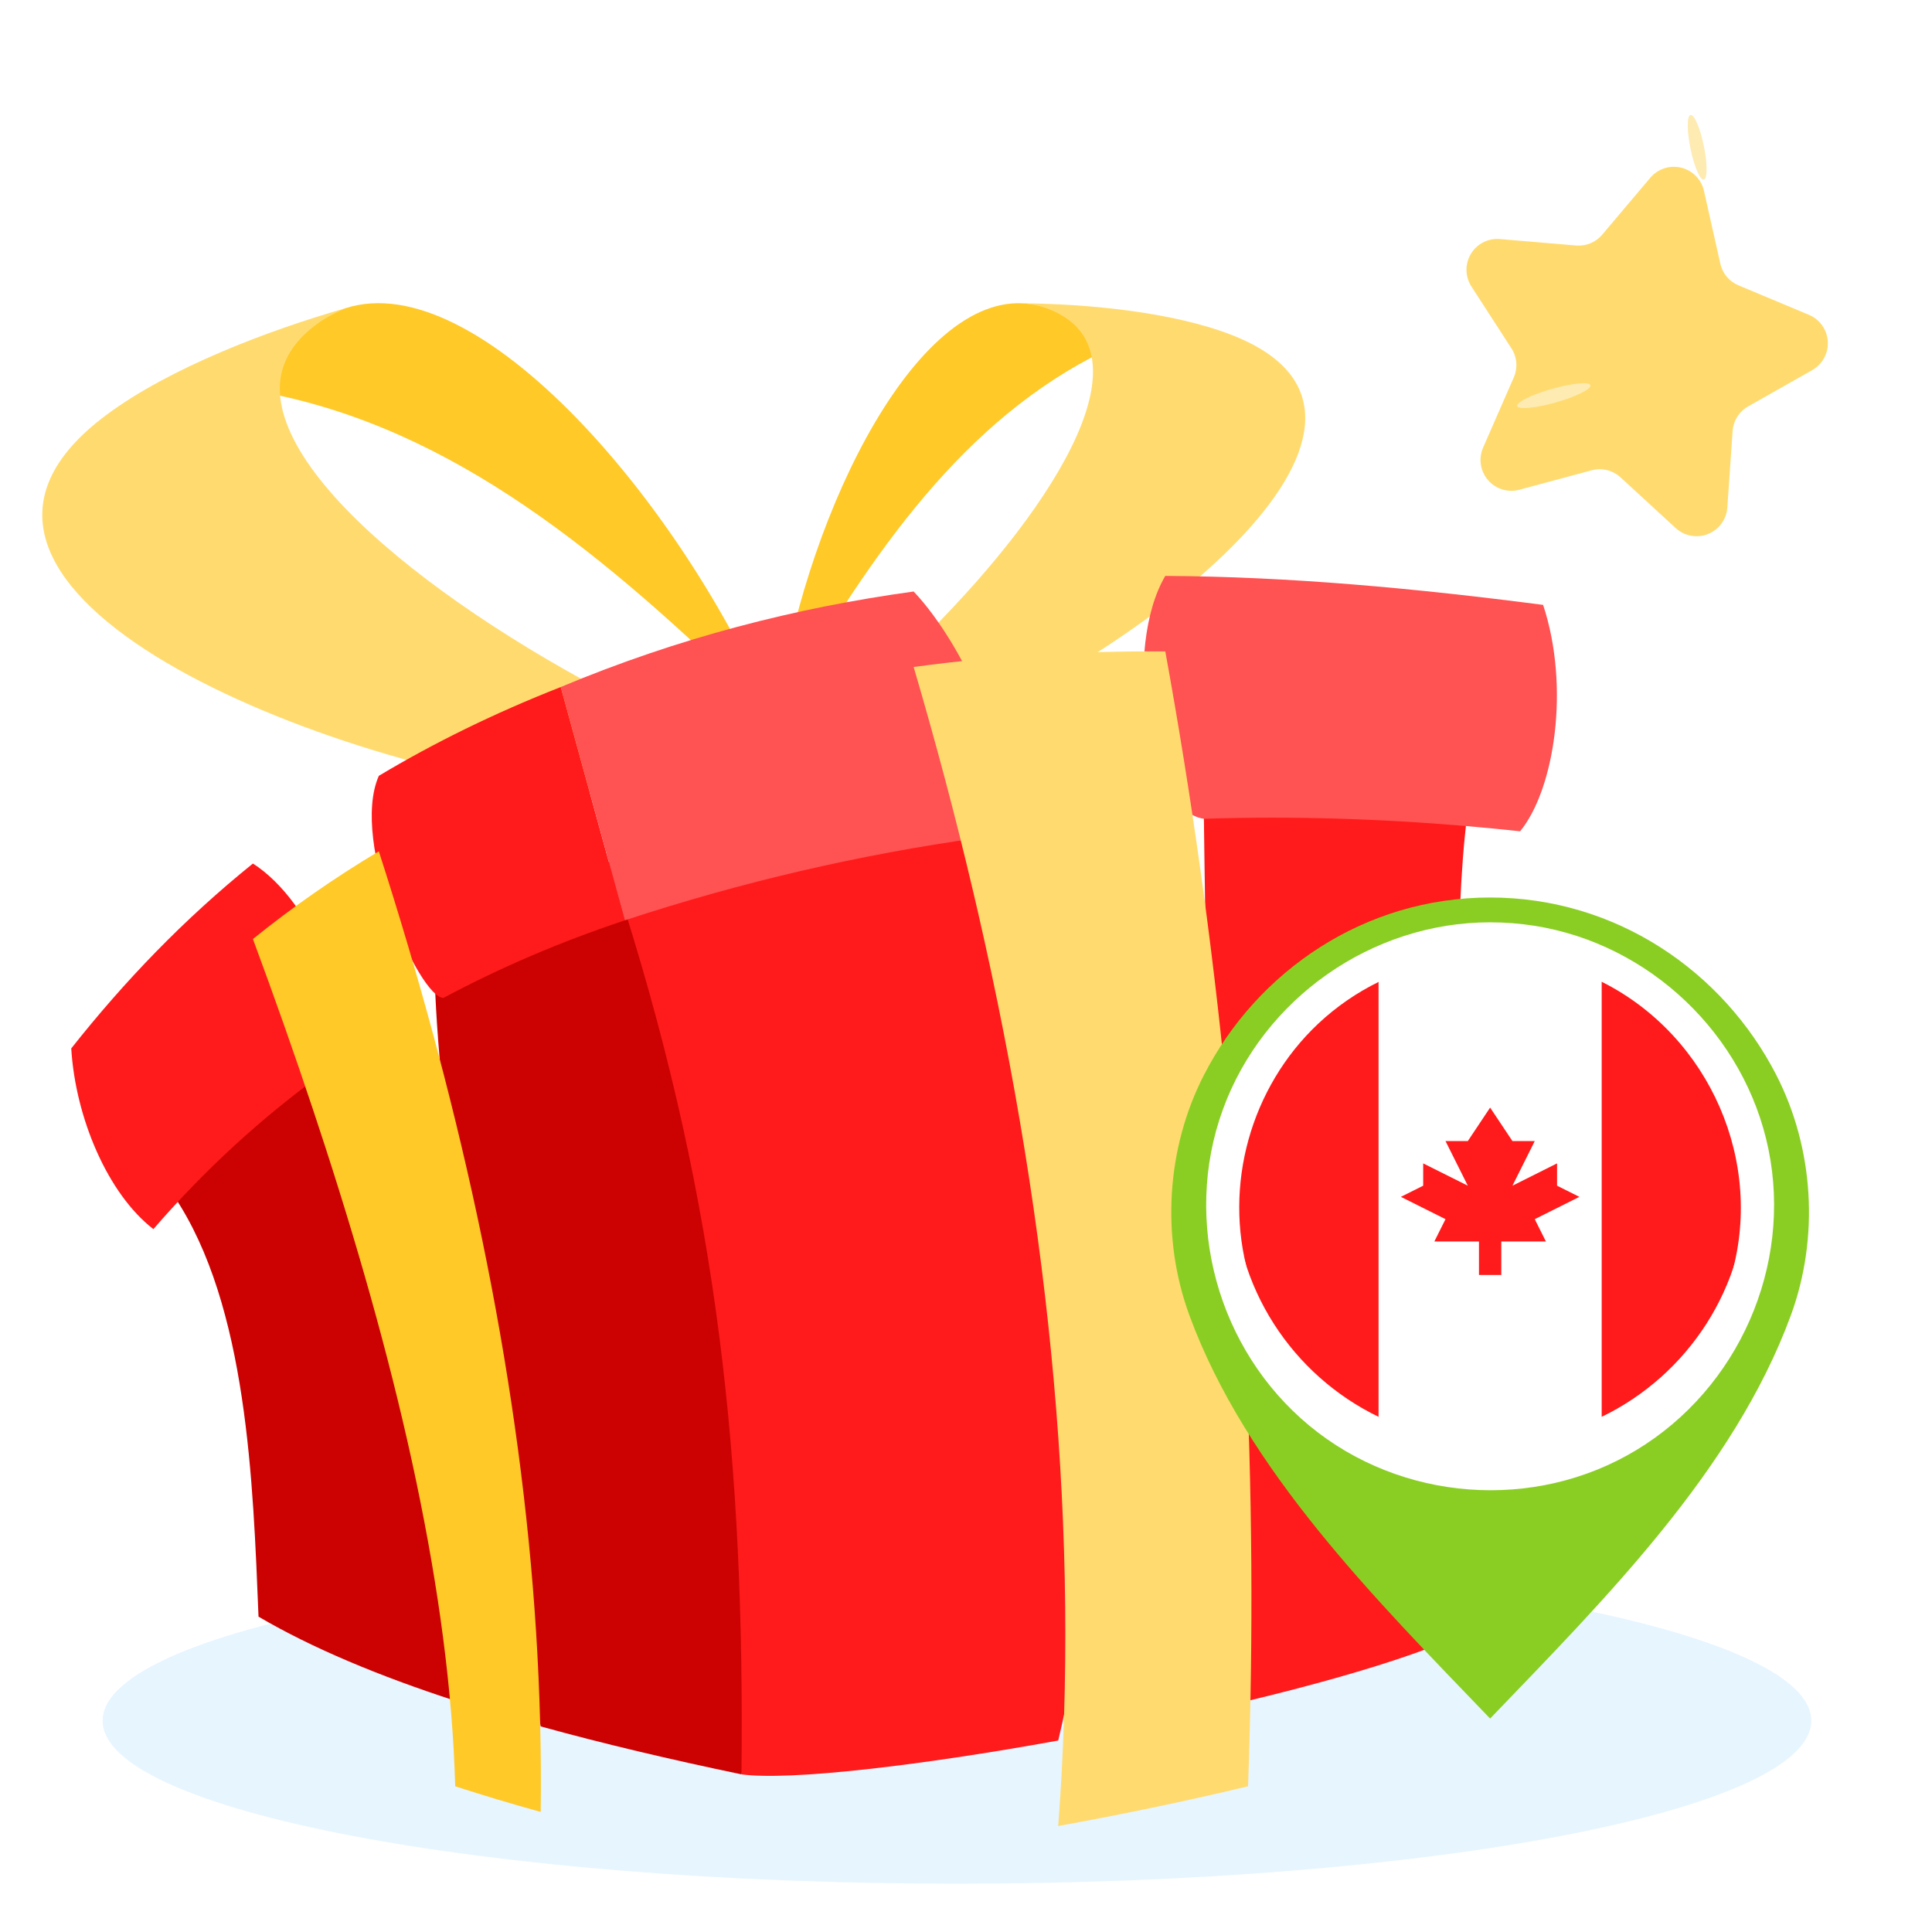
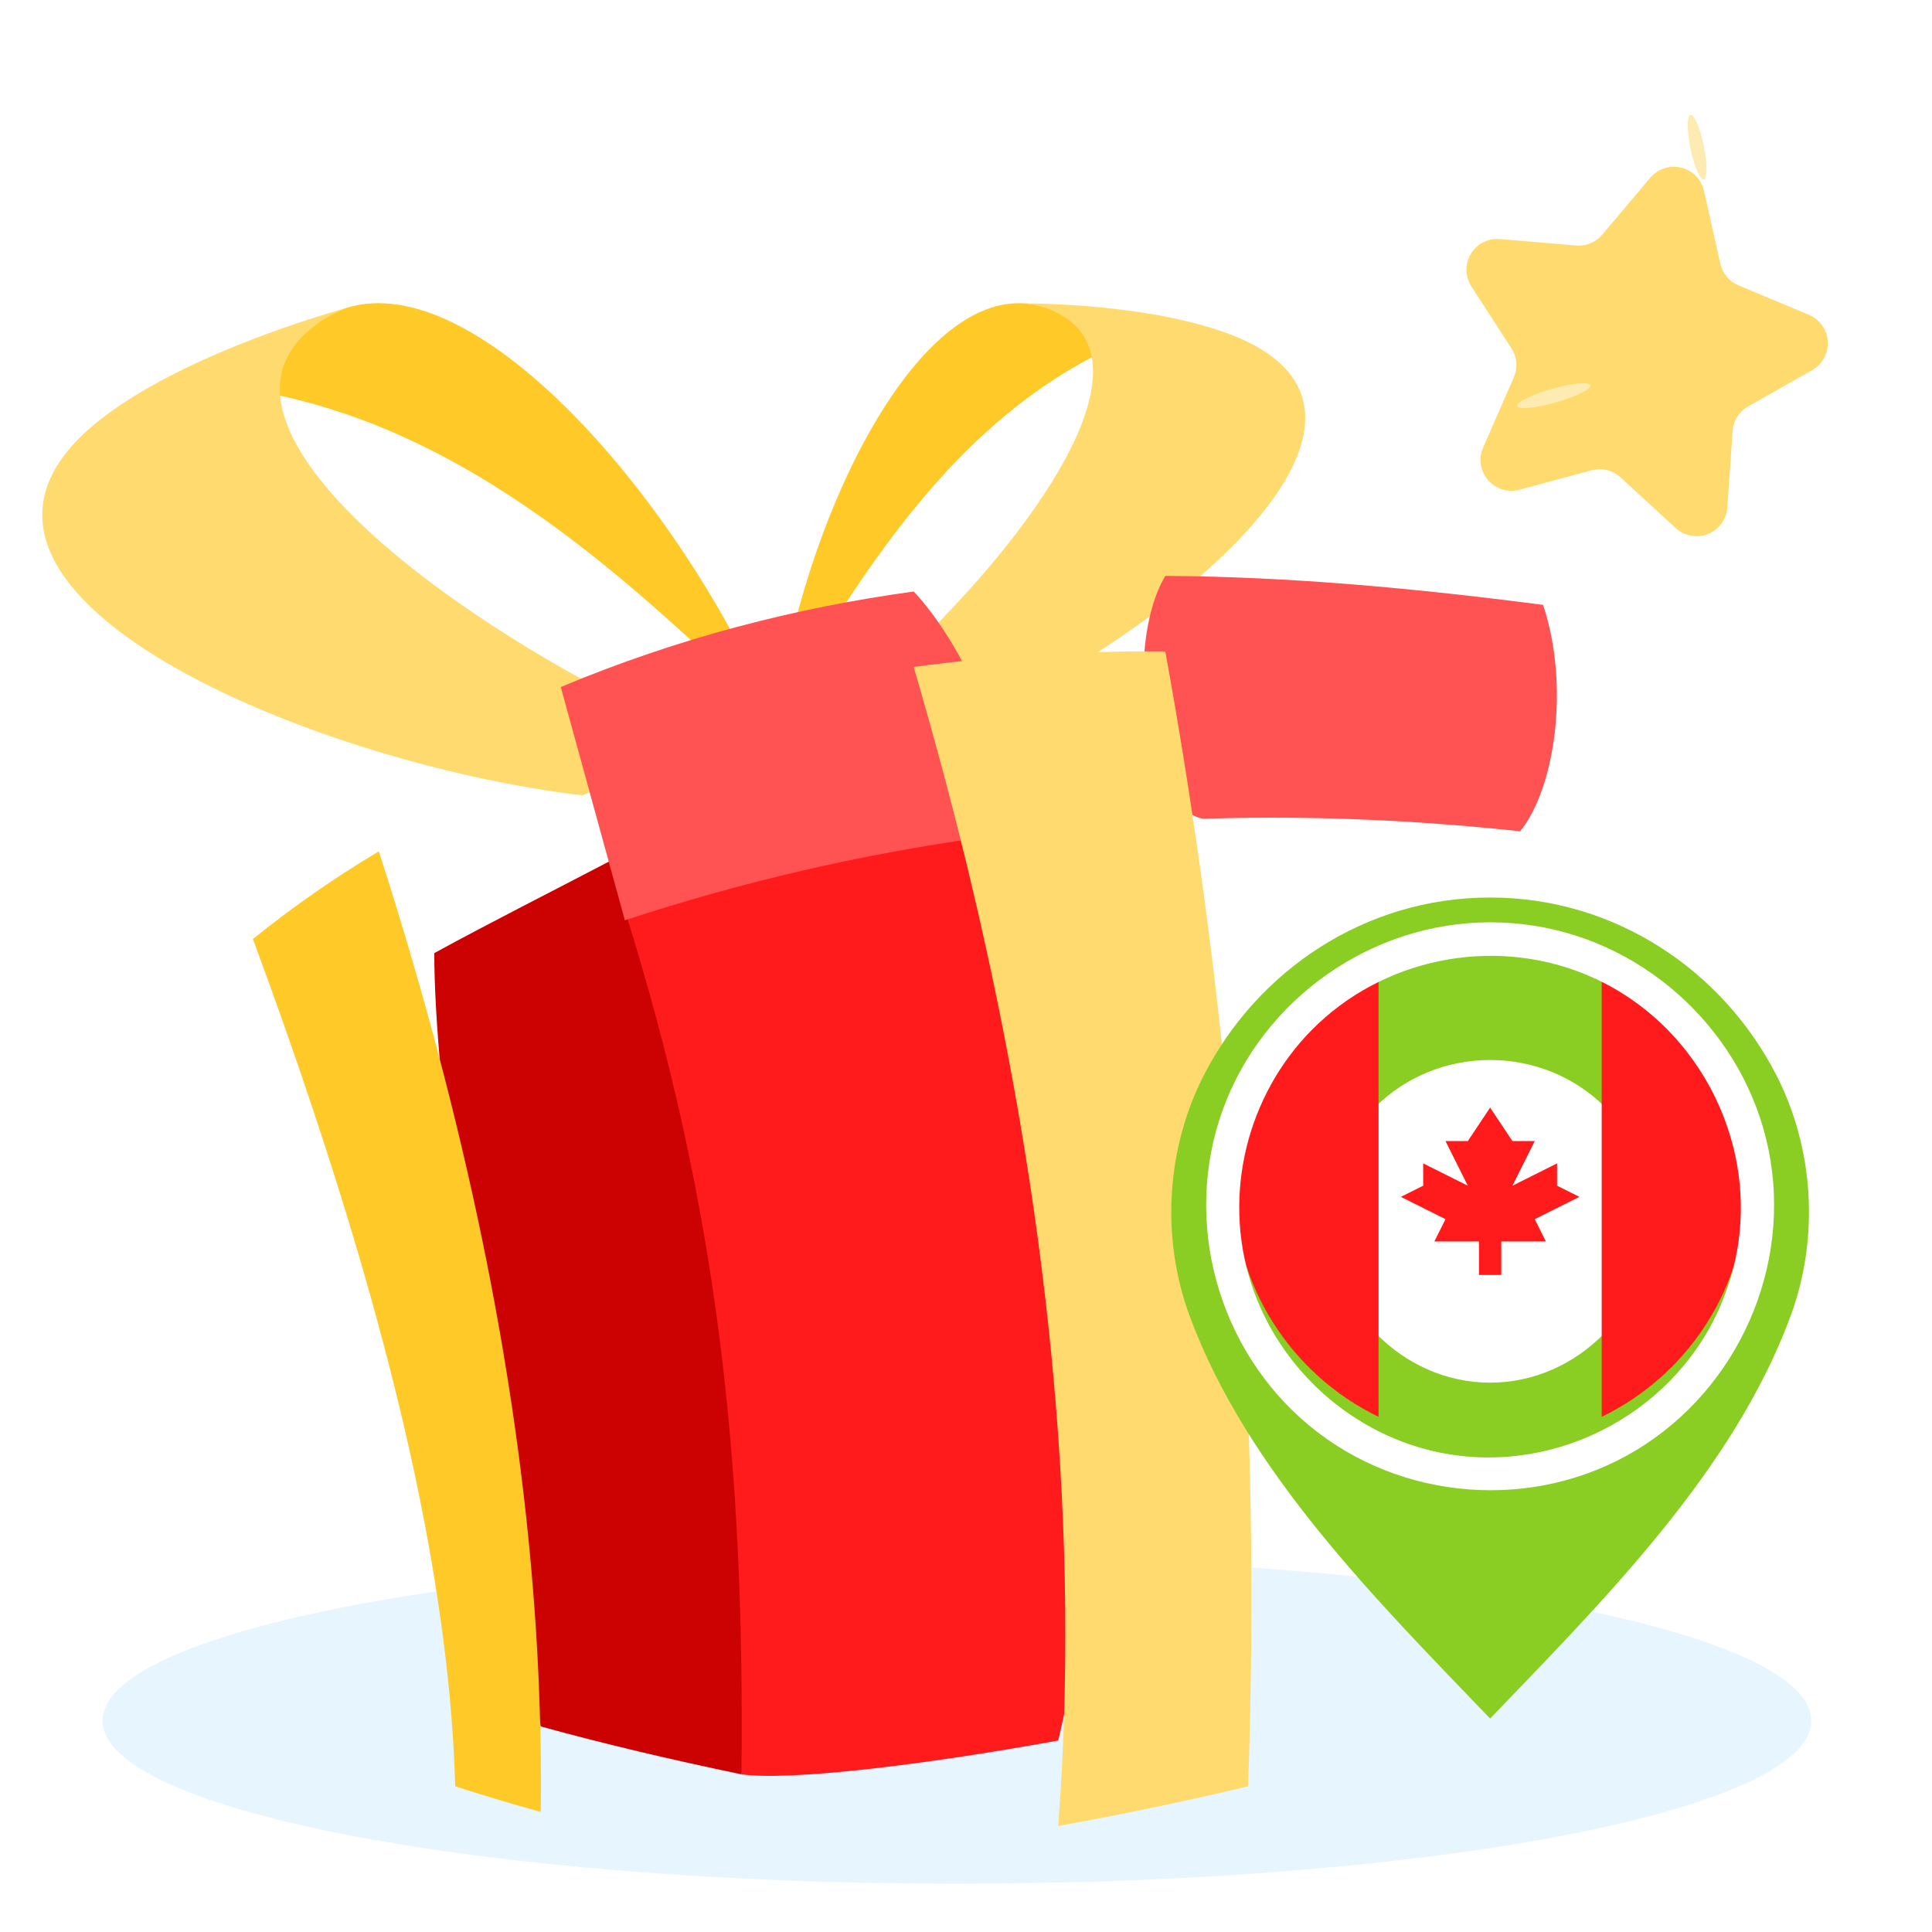
<svg xmlns="http://www.w3.org/2000/svg" width="320" height="320" viewBox="0 0 320 320" fill="none">
  <path d="M158.502 312C236.65 312 300.002 299.912 300.002 285C300.002 270.088 236.65 258 158.502 258C80.354 258 17.002 270.088 17.002 285C17.002 299.912 80.354 312 158.502 312Z" fill="#C4E7FF" fill-opacity="0.4" />
  <g filter="url(#filter0_ii_2105_120)">
    <path d="M128.254 106.719C102.677 81.591 77.61 59.839 46.396 53.038C36.18 51.523 43.087 44.057 57.219 38.547C79.266 31.439 113.198 71.091 128.254 106.719Z" fill="#FFC928" />
  </g>
  <g filter="url(#filter1_ii_2105_120)">
    <path d="M117.914 110.528L96.45 119.235C50.498 113.793 -19.951 84.11 17.662 56.187C28.086 48.443 44.295 42.25 57.219 38.547C55.802 39.212 54.387 39.849 52.991 40.816C48.048 44.247 45.978 48.372 46.396 53.038C48.029 71.328 85.622 96.718 117.914 110.528Z" fill="#FFDB6F" />
  </g>
  <g filter="url(#filter2_ii_2105_120)">
    <path d="M128.674 106.14C143.166 81.056 157.989 58.709 180.825 46.677C188.453 43.292 179.493 38.42 169.271 37.73C150.571 36.953 132.708 75.151 128.674 106.14Z" fill="#FFC928" />
  </g>
  <g filter="url(#filter3_ii_2105_120)">
    <path d="M137.547 106.875L156.138 109.022C190.743 94.868 239.191 56.553 203.879 42.928C194.09 39.148 180.133 37.824 169.27 37.73C170.531 37.837 171.853 38.041 173.149 38.493C177.738 40.098 180.144 42.955 180.825 46.678C183.501 61.27 159.71 89.152 137.547 106.875Z" fill="#FFDB6F" />
  </g>
  <g filter="url(#filter4_i_2105_120)">
-     <path d="M75.399 283.362C62.787 279.255 51.748 274.66 42.819 269.425C41.915 247.297 40.993 217.89 28.817 199.756C31.19 189.821 39.604 179.874 51.924 171.51C57.814 174.437 83.351 253.402 75.399 283.362Z" fill="#CC0202" />
-   </g>
+     </g>
  <g filter="url(#filter5_i_2105_120)">
    <path d="M122.811 295.545C111.087 293.096 99.926 290.471 89.557 287.604C78.311 227.436 71.932 181.209 71.932 159.518C81.324 154.384 91.331 149.35 101.045 144.267C122.449 157.689 133.424 252.123 122.811 295.545Z" fill="#CC0202" />
  </g>
  <g filter="url(#filter6_i_2105_120)">
-     <path d="M206.72 283.362C201.355 234.114 199.972 184.867 199.383 135.615C208.186 130.843 224.338 127.064 242.997 136.834C238.613 171.51 245.094 251.254 249.603 267.793C244.923 272.685 227.428 278.384 206.72 283.362Z" fill="#FF1B1B" />
-   </g>
+     </g>
  <g filter="url(#filter7_i_2105_120)">
    <path d="M175.274 289.942C152.192 294.124 130.782 296.619 122.811 295.546C123.365 243.923 118.947 201.698 103.499 152.434C107.217 148.353 128.135 127.352 161.16 135.051C180.677 184.888 187.585 238.219 175.274 289.942Z" fill="#FF1B1B" />
  </g>
-   <path d="M53.884 177.481C43.27 185.129 33.789 193.876 25.405 203.581C17.84 197.742 12.491 185.121 11.801 173.651C20.608 162.516 30.459 152.248 41.891 143.027C51.763 149.345 59.688 167.847 53.884 177.481Z" fill="#FF1B1B" />
-   <path d="M103.499 152.434C92.827 155.991 82.81 160.275 73.454 165.282C69.486 165.326 57.874 139.538 62.747 128.501C71.861 123.044 81.853 118.126 92.882 113.793C105.373 159.262 103.261 151.524 103.499 152.434Z" fill="#FF1B1B" />
  <path d="M162.032 138.794C142.437 141.546 122.923 146.04 103.499 152.434L103.444 152.232L101.247 144.241L92.882 113.792C112.372 105.63 131.825 100.657 151.33 97.972C159.815 106.9 171.182 129.997 162.032 138.794Z" fill="#FF5252" />
  <path d="M255.589 100.189C260.082 113.793 257.478 130.731 251.779 137.686C248.852 137.369 245.925 137.087 242.997 136.835C228.416 135.585 213.874 135.152 199.383 135.616C189.754 134.163 185.999 107.263 193.009 95.388C213.723 95.503 234.552 97.458 255.589 100.189Z" fill="#FF5252" />
  <g filter="url(#filter8_ii_2105_120)">
    <path d="M89.557 287.605C84.649 286.249 79.923 284.833 75.398 283.362C74.521 251.73 66.218 215.563 53.883 177.482C53.243 175.496 52.588 173.506 51.923 171.511C48.8 162.109 45.439 152.606 41.892 143.028C48.311 137.843 55.234 132.991 62.746 128.501C66.102 138.911 69.165 149.25 71.931 159.519C72.45 161.443 72.954 163.363 73.453 165.283C84.347 207.385 90.081 248.248 89.557 287.605Z" fill="#FFC928" />
  </g>
  <g filter="url(#filter9_ii_2105_120)">
    <path d="M206.719 283.362C196.632 285.79 185.779 288.043 175.274 289.942C178.876 242.237 174.15 191.584 162.032 138.795C161.75 137.55 161.458 136.301 161.161 135.051C158.279 122.802 154.993 110.438 151.33 97.972C165.191 96.062 179.078 95.307 193.01 95.388C195.186 107.349 197.111 119.306 198.784 131.267C198.99 132.719 199.192 134.165 199.384 135.616C206.044 184.868 208.488 234.115 206.719 283.362Z" fill="#FFDB6F" />
  </g>
  <g filter="url(#filter10_ii_2105_120)">
    <path d="M273.369 17.474L265.369 26.945C264.843 27.564 264.177 28.049 263.426 28.36C262.676 28.67 261.862 28.797 261.052 28.73L248.392 27.654C247.446 27.581 246.499 27.774 245.656 28.209C244.814 28.644 244.109 29.306 243.621 30.119C243.133 30.932 242.881 31.865 242.893 32.814C242.906 33.762 243.182 34.688 243.69 35.489L250.343 45.767C250.799 46.474 251.073 47.282 251.141 48.12C251.209 48.958 251.069 49.799 250.734 50.57L245.629 62.246C245.254 63.124 245.133 64.089 245.28 65.032C245.426 65.975 245.834 66.859 246.456 67.582C247.079 68.305 247.892 68.84 248.803 69.125C249.714 69.41 250.686 69.434 251.61 69.195L263.645 65.958C264.473 65.738 265.343 65.731 266.175 65.935C267.007 66.14 267.774 66.551 268.406 67.129L277.581 75.565C278.289 76.204 279.163 76.632 280.102 76.8C281.041 76.969 282.009 76.871 282.896 76.517C283.782 76.163 284.552 75.569 285.117 74.8C285.683 74.032 286.022 73.12 286.097 72.169L286.975 59.46C287.033 58.621 287.297 57.81 287.745 57.099C288.192 56.388 288.809 55.799 289.54 55.385L300.196 49.346C301.017 48.871 301.689 48.177 302.138 47.342C302.587 46.507 302.795 45.564 302.738 44.617C302.681 43.671 302.363 42.759 301.817 41.984C301.272 41.208 300.521 40.6 299.65 40.227L287.932 35.32C287.187 35.007 286.527 34.521 286.007 33.902C285.487 33.283 285.123 32.548 284.944 31.76L282.227 19.661C282.016 18.739 281.553 17.893 280.89 17.219C280.227 16.544 279.39 16.067 278.471 15.841C277.553 15.614 276.59 15.647 275.689 15.935C274.788 16.224 273.985 16.756 273.369 17.474Z" fill="#FFDB6F" />
  </g>
  <path d="M282.201 29.746C282.812 29.62 282.815 27.121 282.208 24.164C281.601 21.206 280.614 18.91 280.003 19.036C279.392 19.161 279.39 21.66 279.997 24.618C280.604 27.575 281.591 29.871 282.201 29.746Z" fill="#FEEBB2" />
  <path d="M257.682 66.656C261.033 65.703 263.606 64.428 263.43 63.809C263.254 63.189 260.395 63.46 257.044 64.413C253.694 65.366 251.12 66.641 251.296 67.26C251.473 67.879 254.332 67.609 257.682 66.656Z" fill="#FEEBB2" />
  <g filter="url(#filter11_ii_2105_120)">
    <path d="M246.806 147C267.625 147.001 285.374 159.186 294.209 176.393C300.462 188.57 301.343 203.345 296.618 216.215C287.17 241.945 265.579 263.437 246.816 282.988V283C246.815 282.998 246.812 282.996 246.811 282.994C246.809 282.996 246.807 282.998 246.806 283V282.988C228.043 263.437 206.453 241.945 197.005 216.215C192.279 203.345 193.161 188.57 199.413 176.393C208.247 159.189 225.991 147.005 246.806 147ZM246.811 173.915C232.077 173.919 220.096 185.519 220.096 200.253C220.096 214.808 232.177 227.354 246.811 227.358C261.445 227.355 273.526 214.809 273.526 200.253C273.526 185.518 261.545 173.918 246.811 173.915Z" fill="#8ACE23" />
  </g>
-   <path d="M246.812 242.299C270.284 242.299 289.312 223.271 289.312 199.799C289.312 176.327 270.284 157.299 246.812 157.299C223.339 157.299 204.312 176.327 204.312 199.799C204.312 223.271 223.339 242.299 246.812 242.299Z" fill="white" />
  <g filter="url(#filter12_i_2105_120)">
    <path d="M289.312 199.799C289.312 182.949 279.506 168.39 265.29 161.516V238.081C279.506 231.208 289.312 216.648 289.312 199.799Z" fill="#FF1B1B" />
  </g>
  <g filter="url(#filter13_i_2105_120)">
    <path d="M204.312 199.799C204.312 216.648 214.117 231.207 228.333 238.082V161.516C214.117 168.39 204.312 182.949 204.312 199.799Z" fill="#FF1B1B" />
  </g>
  <g filter="url(#filter14_i_2105_120)">
    <path d="M254.203 205.343L261.594 201.647L257.899 199.799V196.103L250.508 199.799L254.203 192.408H250.508L246.812 186.864L243.116 192.408H239.421L243.116 199.799L235.725 196.103V199.799L232.029 201.647L239.421 205.343L237.573 209.038H244.964V214.582H248.66V209.038H256.051L254.203 205.343Z" fill="#FF1B1B" />
  </g>
  <path d="M246.793 152.766C227.205 152.766 209.221 165.397 202.538 183.792C195.806 202.326 201.703 223.592 216.875 236.139C232.078 248.713 254.16 250.383 271.056 240.163C287.957 229.939 296.882 209.701 292.909 190.339C289.017 171.376 273.247 156.329 254.11 153.333C251.689 152.954 249.24 152.766 246.793 152.766ZM284.688 216.908C276.655 234.708 256.603 244.746 237.545 240.389C222.878 237.037 210.88 225.577 206.791 211.119C202.608 196.335 207.144 180.093 218.324 169.568C230.419 158.182 248.651 155.073 263.831 161.919C281.954 170.091 291.98 190.644 287.113 209.955C286.512 212.34 285.692 214.665 284.688 216.908C285.097 215.993 284.133 218.137 284.688 216.908Z" fill="white" />
  <defs>
    <filter id="filter0_ii_2105_120" x="41.52" y="35.926" width="86.733" height="77.937" filterUnits="userSpaceOnUse" color-interpolation-filters="sRGB">
      <feFlood flood-opacity="0" result="BackgroundImageFix" />
      <feBlend mode="normal" in="SourceGraphic" in2="BackgroundImageFix" result="shape" />
      <feColorMatrix in="SourceAlpha" type="matrix" values="0 0 0 0 0 0 0 0 0 0 0 0 0 0 0 0 0 0 127 0" result="hardAlpha" />
      <feOffset dy="14.29" />
      <feGaussianBlur stdDeviation="3.573" />
      <feComposite in2="hardAlpha" operator="arithmetic" k2="-1" k3="1" />
      <feColorMatrix type="matrix" values="0 0 0 0 1 0 0 0 0 1 0 0 0 0 1 0 0 0 0.15 0" />
      <feBlend mode="normal" in2="shape" result="effect1_innerShadow_2105_120" />
      <feColorMatrix in="SourceAlpha" type="matrix" values="0 0 0 0 0 0 0 0 0 0 0 0 0 0 0 0 0 0 127 0" result="hardAlpha" />
      <feOffset dy="-1.786" />
      <feGaussianBlur stdDeviation="2.679" />
      <feComposite in2="hardAlpha" operator="arithmetic" k2="-1" k3="1" />
      <feColorMatrix type="matrix" values="0 0 0 0 0.815 0 0 0 0 0.621 0 0 0 0 0.087 0 0 0 0.7 0" />
      <feBlend mode="normal" in2="effect1_innerShadow_2105_120" result="effect2_innerShadow_2105_120" />
    </filter>
    <filter id="filter1_ii_2105_120" x="7" y="36.761" width="110.915" height="89.619" filterUnits="userSpaceOnUse" color-interpolation-filters="sRGB">
      <feFlood flood-opacity="0" result="BackgroundImageFix" />
      <feBlend mode="normal" in="SourceGraphic" in2="BackgroundImageFix" result="shape" />
      <feColorMatrix in="SourceAlpha" type="matrix" values="0 0 0 0 0 0 0 0 0 0 0 0 0 0 0 0 0 0 127 0" result="hardAlpha" />
      <feOffset dy="14.29" />
      <feGaussianBlur stdDeviation="3.573" />
      <feComposite in2="hardAlpha" operator="arithmetic" k2="-1" k3="1" />
      <feColorMatrix type="matrix" values="0 0 0 0 1 0 0 0 0 1 0 0 0 0 1 0 0 0 0.15 0" />
      <feBlend mode="normal" in2="shape" result="effect1_innerShadow_2105_120" />
      <feColorMatrix in="SourceAlpha" type="matrix" values="0 0 0 0 0 0 0 0 0 0 0 0 0 0 0 0 0 0 127 0" result="hardAlpha" />
      <feOffset dy="-1.786" />
      <feGaussianBlur stdDeviation="2.679" />
      <feComposite in2="hardAlpha" operator="arithmetic" k2="-1" k3="1" />
      <feColorMatrix type="matrix" values="0 0 0 0 0.815 0 0 0 0 0.621 0 0 0 0 0.087 0 0 0 0.7 0" />
      <feBlend mode="normal" in2="effect1_innerShadow_2105_120" result="effect2_innerShadow_2105_120" />
    </filter>
    <filter id="filter2_ii_2105_120" x="128.674" y="35.932" width="55.006" height="77.354" filterUnits="userSpaceOnUse" color-interpolation-filters="sRGB">
      <feFlood flood-opacity="0" result="BackgroundImageFix" />
      <feBlend mode="normal" in="SourceGraphic" in2="BackgroundImageFix" result="shape" />
      <feColorMatrix in="SourceAlpha" type="matrix" values="0 0 0 0 0 0 0 0 0 0 0 0 0 0 0 0 0 0 127 0" result="hardAlpha" />
      <feOffset dy="14.29" />
      <feGaussianBlur stdDeviation="3.573" />
      <feComposite in2="hardAlpha" operator="arithmetic" k2="-1" k3="1" />
      <feColorMatrix type="matrix" values="0 0 0 0 1 0 0 0 0 1 0 0 0 0 1 0 0 0 0.15 0" />
      <feBlend mode="normal" in2="shape" result="effect1_innerShadow_2105_120" />
      <feColorMatrix in="SourceAlpha" type="matrix" values="0 0 0 0 0 0 0 0 0 0 0 0 0 0 0 0 0 0 127 0" result="hardAlpha" />
      <feOffset dy="-1.786" />
      <feGaussianBlur stdDeviation="2.679" />
      <feComposite in2="hardAlpha" operator="arithmetic" k2="-1" k3="1" />
      <feColorMatrix type="matrix" values="0 0 0 0 0.815 0 0 0 0 0.621 0 0 0 0 0.087 0 0 0 0.7 0" />
      <feBlend mode="normal" in2="effect1_innerShadow_2105_120" result="effect2_innerShadow_2105_120" />
    </filter>
    <filter id="filter3_ii_2105_120" x="137.547" y="35.944" width="78.639" height="80.223" filterUnits="userSpaceOnUse" color-interpolation-filters="sRGB">
      <feFlood flood-opacity="0" result="BackgroundImageFix" />
      <feBlend mode="normal" in="SourceGraphic" in2="BackgroundImageFix" result="shape" />
      <feColorMatrix in="SourceAlpha" type="matrix" values="0 0 0 0 0 0 0 0 0 0 0 0 0 0 0 0 0 0 127 0" result="hardAlpha" />
      <feOffset dy="14.29" />
      <feGaussianBlur stdDeviation="3.573" />
      <feComposite in2="hardAlpha" operator="arithmetic" k2="-1" k3="1" />
      <feColorMatrix type="matrix" values="0 0 0 0 1 0 0 0 0 1 0 0 0 0 1 0 0 0 0.15 0" />
      <feBlend mode="normal" in2="shape" result="effect1_innerShadow_2105_120" />
      <feColorMatrix in="SourceAlpha" type="matrix" values="0 0 0 0 0 0 0 0 0 0 0 0 0 0 0 0 0 0 127 0" result="hardAlpha" />
      <feOffset dy="-1.786" />
      <feGaussianBlur stdDeviation="2.679" />
      <feComposite in2="hardAlpha" operator="arithmetic" k2="-1" k3="1" />
      <feColorMatrix type="matrix" values="0 0 0 0 0.815 0 0 0 0 0.621 0 0 0 0 0.087 0 0 0 0.7 0" />
      <feBlend mode="normal" in2="effect1_innerShadow_2105_120" result="effect2_innerShadow_2105_120" />
    </filter>
    <filter id="filter4_i_2105_120" x="28.817" y="169.855" width="48.102" height="113.507" filterUnits="userSpaceOnUse" color-interpolation-filters="sRGB">
      <feFlood flood-opacity="0" result="BackgroundImageFix" />
      <feBlend mode="normal" in="SourceGraphic" in2="BackgroundImageFix" result="shape" />
      <feColorMatrix in="SourceAlpha" type="matrix" values="0 0 0 0 0 0 0 0 0 0 0 0 0 0 0 0 0 0 127 0" result="hardAlpha" />
      <feOffset dy="-1.656" />
      <feGaussianBlur stdDeviation="4.967" />
      <feComposite in2="hardAlpha" operator="arithmetic" k2="-1" k3="1" />
      <feColorMatrix type="matrix" values="0 0 0 0 0 0 0 0 0 0 0 0 0 0 0 0 0 0 0.25 0" />
      <feBlend mode="normal" in2="shape" result="effect1_innerShadow_2105_120" />
    </filter>
    <filter id="filter5_i_2105_120" x="71.932" y="142.611" width="54.976" height="152.934" filterUnits="userSpaceOnUse" color-interpolation-filters="sRGB">
      <feFlood flood-opacity="0" result="BackgroundImageFix" />
      <feBlend mode="normal" in="SourceGraphic" in2="BackgroundImageFix" result="shape" />
      <feColorMatrix in="SourceAlpha" type="matrix" values="0 0 0 0 0 0 0 0 0 0 0 0 0 0 0 0 0 0 127 0" result="hardAlpha" />
      <feOffset dy="-1.656" />
      <feGaussianBlur stdDeviation="4.967" />
      <feComposite in2="hardAlpha" operator="arithmetic" k2="-1" k3="1" />
      <feColorMatrix type="matrix" values="0 0 0 0 0 0 0 0 0 0 0 0 0 0 0 0 0 0 0.25 0" />
      <feBlend mode="normal" in2="shape" result="effect1_innerShadow_2105_120" />
    </filter>
    <filter id="filter6_i_2105_120" x="199.383" y="129.074" width="50.22" height="154.287" filterUnits="userSpaceOnUse" color-interpolation-filters="sRGB">
      <feFlood flood-opacity="0" result="BackgroundImageFix" />
      <feBlend mode="normal" in="SourceGraphic" in2="BackgroundImageFix" result="shape" />
      <feColorMatrix in="SourceAlpha" type="matrix" values="0 0 0 0 0 0 0 0 0 0 0 0 0 0 0 0 0 0 127 0" result="hardAlpha" />
      <feOffset dy="-1.656" />
      <feGaussianBlur stdDeviation="4.967" />
      <feComposite in2="hardAlpha" operator="arithmetic" k2="-1" k3="1" />
      <feColorMatrix type="matrix" values="0 0 0 0 0 0 0 0 0 0 0 0 0 0 0 0 0 0 0.25 0" />
      <feBlend mode="normal" in2="shape" result="effect1_innerShadow_2105_120" />
    </filter>
    <filter id="filter7_i_2105_120" x="103.499" y="131.714" width="77.927" height="164.081" filterUnits="userSpaceOnUse" color-interpolation-filters="sRGB">
      <feFlood flood-opacity="0" result="BackgroundImageFix" />
      <feBlend mode="normal" in="SourceGraphic" in2="BackgroundImageFix" result="shape" />
      <feColorMatrix in="SourceAlpha" type="matrix" values="0 0 0 0 0 0 0 0 0 0 0 0 0 0 0 0 0 0 127 0" result="hardAlpha" />
      <feOffset dy="-1.656" />
      <feGaussianBlur stdDeviation="4.967" />
      <feComposite in2="hardAlpha" operator="arithmetic" k2="-1" k3="1" />
      <feColorMatrix type="matrix" values="0 0 0 0 0 0 0 0 0 0 0 0 0 0 0 0 0 0 0.25 0" />
      <feBlend mode="normal" in2="shape" result="effect1_innerShadow_2105_120" />
    </filter>
    <filter id="filter8_ii_2105_120" x="41.892" y="126.715" width="47.698" height="168.035" filterUnits="userSpaceOnUse" color-interpolation-filters="sRGB">
      <feFlood flood-opacity="0" result="BackgroundImageFix" />
      <feBlend mode="normal" in="SourceGraphic" in2="BackgroundImageFix" result="shape" />
      <feColorMatrix in="SourceAlpha" type="matrix" values="0 0 0 0 0 0 0 0 0 0 0 0 0 0 0 0 0 0 127 0" result="hardAlpha" />
      <feOffset dy="14.29" />
      <feGaussianBlur stdDeviation="3.573" />
      <feComposite in2="hardAlpha" operator="arithmetic" k2="-1" k3="1" />
      <feColorMatrix type="matrix" values="0 0 0 0 1 0 0 0 0 1 0 0 0 0 1 0 0 0 0.15 0" />
      <feBlend mode="normal" in2="shape" result="effect1_innerShadow_2105_120" />
      <feColorMatrix in="SourceAlpha" type="matrix" values="0 0 0 0 0 0 0 0 0 0 0 0 0 0 0 0 0 0 127 0" result="hardAlpha" />
      <feOffset dy="-1.786" />
      <feGaussianBlur stdDeviation="2.679" />
      <feComposite in2="hardAlpha" operator="arithmetic" k2="-1" k3="1" />
      <feColorMatrix type="matrix" values="0 0 0 0 0.815 0 0 0 0 0.621 0 0 0 0 0.087 0 0 0 0.7 0" />
      <feBlend mode="normal" in2="effect1_innerShadow_2105_120" result="effect2_innerShadow_2105_120" />
    </filter>
    <filter id="filter9_ii_2105_120" x="151.33" y="93.595" width="55.946" height="203.492" filterUnits="userSpaceOnUse" color-interpolation-filters="sRGB">
      <feFlood flood-opacity="0" result="BackgroundImageFix" />
      <feBlend mode="normal" in="SourceGraphic" in2="BackgroundImageFix" result="shape" />
      <feColorMatrix in="SourceAlpha" type="matrix" values="0 0 0 0 0 0 0 0 0 0 0 0 0 0 0 0 0 0 127 0" result="hardAlpha" />
      <feOffset dy="14.29" />
      <feGaussianBlur stdDeviation="3.573" />
      <feComposite in2="hardAlpha" operator="arithmetic" k2="-1" k3="1" />
      <feColorMatrix type="matrix" values="0 0 0 0 1 0 0 0 0 1 0 0 0 0 1 0 0 0 0.15 0" />
      <feBlend mode="normal" in2="shape" result="effect1_innerShadow_2105_120" />
      <feColorMatrix in="SourceAlpha" type="matrix" values="0 0 0 0 0 0 0 0 0 0 0 0 0 0 0 0 0 0 127 0" result="hardAlpha" />
      <feOffset dy="-1.786" />
      <feGaussianBlur stdDeviation="2.679" />
      <feComposite in2="hardAlpha" operator="arithmetic" k2="-1" k3="1" />
      <feColorMatrix type="matrix" values="0 0 0 0 0.815 0 0 0 0 0.621 0 0 0 0 0.087 0 0 0 0.7 0" />
      <feBlend mode="normal" in2="effect1_innerShadow_2105_120" result="effect2_innerShadow_2105_120" />
    </filter>
    <filter id="filter10_ii_2105_120" x="242.893" y="13.987" width="59.854" height="69.713" filterUnits="userSpaceOnUse" color-interpolation-filters="sRGB">
      <feFlood flood-opacity="0" result="BackgroundImageFix" />
      <feBlend mode="normal" in="SourceGraphic" in2="BackgroundImageFix" result="shape" />
      <feColorMatrix in="SourceAlpha" type="matrix" values="0 0 0 0 0 0 0 0 0 0 0 0 0 0 0 0 0 0 127 0" result="hardAlpha" />
      <feOffset dy="13.639" />
      <feGaussianBlur stdDeviation="3.41" />
      <feComposite in2="hardAlpha" operator="arithmetic" k2="-1" k3="1" />
      <feColorMatrix type="matrix" values="0 0 0 0 1 0 0 0 0 1 0 0 0 0 1 0 0 0 0.15 0" />
      <feBlend mode="normal" in2="shape" result="effect1_innerShadow_2105_120" />
      <feColorMatrix in="SourceAlpha" type="matrix" values="0 0 0 0 0 0 0 0 0 0 0 0 0 0 0 0 0 0 127 0" result="hardAlpha" />
      <feOffset dy="-1.705" />
      <feGaussianBlur stdDeviation="2.557" />
      <feComposite in2="hardAlpha" operator="arithmetic" k2="-1" k3="1" />
      <feColorMatrix type="matrix" values="0 0 0 0 0.815 0 0 0 0 0.621 0 0 0 0 0.087 0 0 0 0.7 0" />
      <feBlend mode="normal" in2="effect1_innerShadow_2105_120" result="effect2_innerShadow_2105_120" />
    </filter>
    <filter id="filter11_ii_2105_120" x="194" y="145.344" width="105.623" height="140.967" filterUnits="userSpaceOnUse" color-interpolation-filters="sRGB">
      <feFlood flood-opacity="0" result="BackgroundImageFix" />
      <feBlend mode="normal" in="SourceGraphic" in2="BackgroundImageFix" result="shape" />
      <feColorMatrix in="SourceAlpha" type="matrix" values="0 0 0 0 0 0 0 0 0 0 0 0 0 0 0 0 0 0 127 0" result="hardAlpha" />
      <feOffset dy="3.311" />
      <feGaussianBlur stdDeviation="4.139" />
      <feComposite in2="hardAlpha" operator="arithmetic" k2="-1" k3="1" />
      <feColorMatrix type="matrix" values="0 0 0 0 1 0 0 0 0 1 0 0 0 0 1 0 0 0 0.23 0" />
      <feBlend mode="normal" in2="shape" result="effect1_innerShadow_2105_120" />
      <feColorMatrix in="SourceAlpha" type="matrix" values="0 0 0 0 0 0 0 0 0 0 0 0 0 0 0 0 0 0 127 0" result="hardAlpha" />
      <feOffset dy="-1.656" />
      <feGaussianBlur stdDeviation="2.484" />
      <feComposite in2="hardAlpha" operator="arithmetic" k2="-1" k3="1" />
      <feColorMatrix type="matrix" values="0 0 0 0 0 0 0 0 0 0 0 0 0 0 0 0 0 0 0.15 0" />
      <feBlend mode="normal" in2="effect1_innerShadow_2105_120" result="effect2_innerShadow_2105_120" />
    </filter>
    <filter id="filter12_i_2105_120" x="265.29" y="158.106" width="24.021" height="79.975" filterUnits="userSpaceOnUse" color-interpolation-filters="sRGB">
      <feFlood flood-opacity="0" result="BackgroundImageFix" />
      <feBlend mode="normal" in="SourceGraphic" in2="BackgroundImageFix" result="shape" />
      <feColorMatrix in="SourceAlpha" type="matrix" values="0 0 0 0 0 0 0 0 0 0 0 0 0 0 0 0 0 0 127 0" result="hardAlpha" />
      <feOffset dy="-3.41" />
      <feGaussianBlur stdDeviation="5.114" />
      <feComposite in2="hardAlpha" operator="arithmetic" k2="-1" k3="1" />
      <feColorMatrix type="matrix" values="0 0 0 0 0 0 0 0 0 0 0 0 0 0 0 0 0 0 0.18 0" />
      <feBlend mode="normal" in2="shape" result="effect1_innerShadow_2105_120" />
    </filter>
    <filter id="filter13_i_2105_120" x="204.312" y="158.106" width="24.021" height="79.975" filterUnits="userSpaceOnUse" color-interpolation-filters="sRGB">
      <feFlood flood-opacity="0" result="BackgroundImageFix" />
      <feBlend mode="normal" in="SourceGraphic" in2="BackgroundImageFix" result="shape" />
      <feColorMatrix in="SourceAlpha" type="matrix" values="0 0 0 0 0 0 0 0 0 0 0 0 0 0 0 0 0 0 127 0" result="hardAlpha" />
      <feOffset dy="-3.41" />
      <feGaussianBlur stdDeviation="5.114" />
      <feComposite in2="hardAlpha" operator="arithmetic" k2="-1" k3="1" />
      <feColorMatrix type="matrix" values="0 0 0 0 0 0 0 0 0 0 0 0 0 0 0 0 0 0 0.18 0" />
      <feBlend mode="normal" in2="shape" result="effect1_innerShadow_2105_120" />
    </filter>
    <filter id="filter14_i_2105_120" x="232.029" y="183.455" width="29.565" height="31.127" filterUnits="userSpaceOnUse" color-interpolation-filters="sRGB">
      <feFlood flood-opacity="0" result="BackgroundImageFix" />
      <feBlend mode="normal" in="SourceGraphic" in2="BackgroundImageFix" result="shape" />
      <feColorMatrix in="SourceAlpha" type="matrix" values="0 0 0 0 0 0 0 0 0 0 0 0 0 0 0 0 0 0 127 0" result="hardAlpha" />
      <feOffset dy="-3.41" />
      <feGaussianBlur stdDeviation="5.114" />
      <feComposite in2="hardAlpha" operator="arithmetic" k2="-1" k3="1" />
      <feColorMatrix type="matrix" values="0 0 0 0 0 0 0 0 0 0 0 0 0 0 0 0 0 0 0.18 0" />
      <feBlend mode="normal" in2="shape" result="effect1_innerShadow_2105_120" />
    </filter>
  </defs>
</svg>